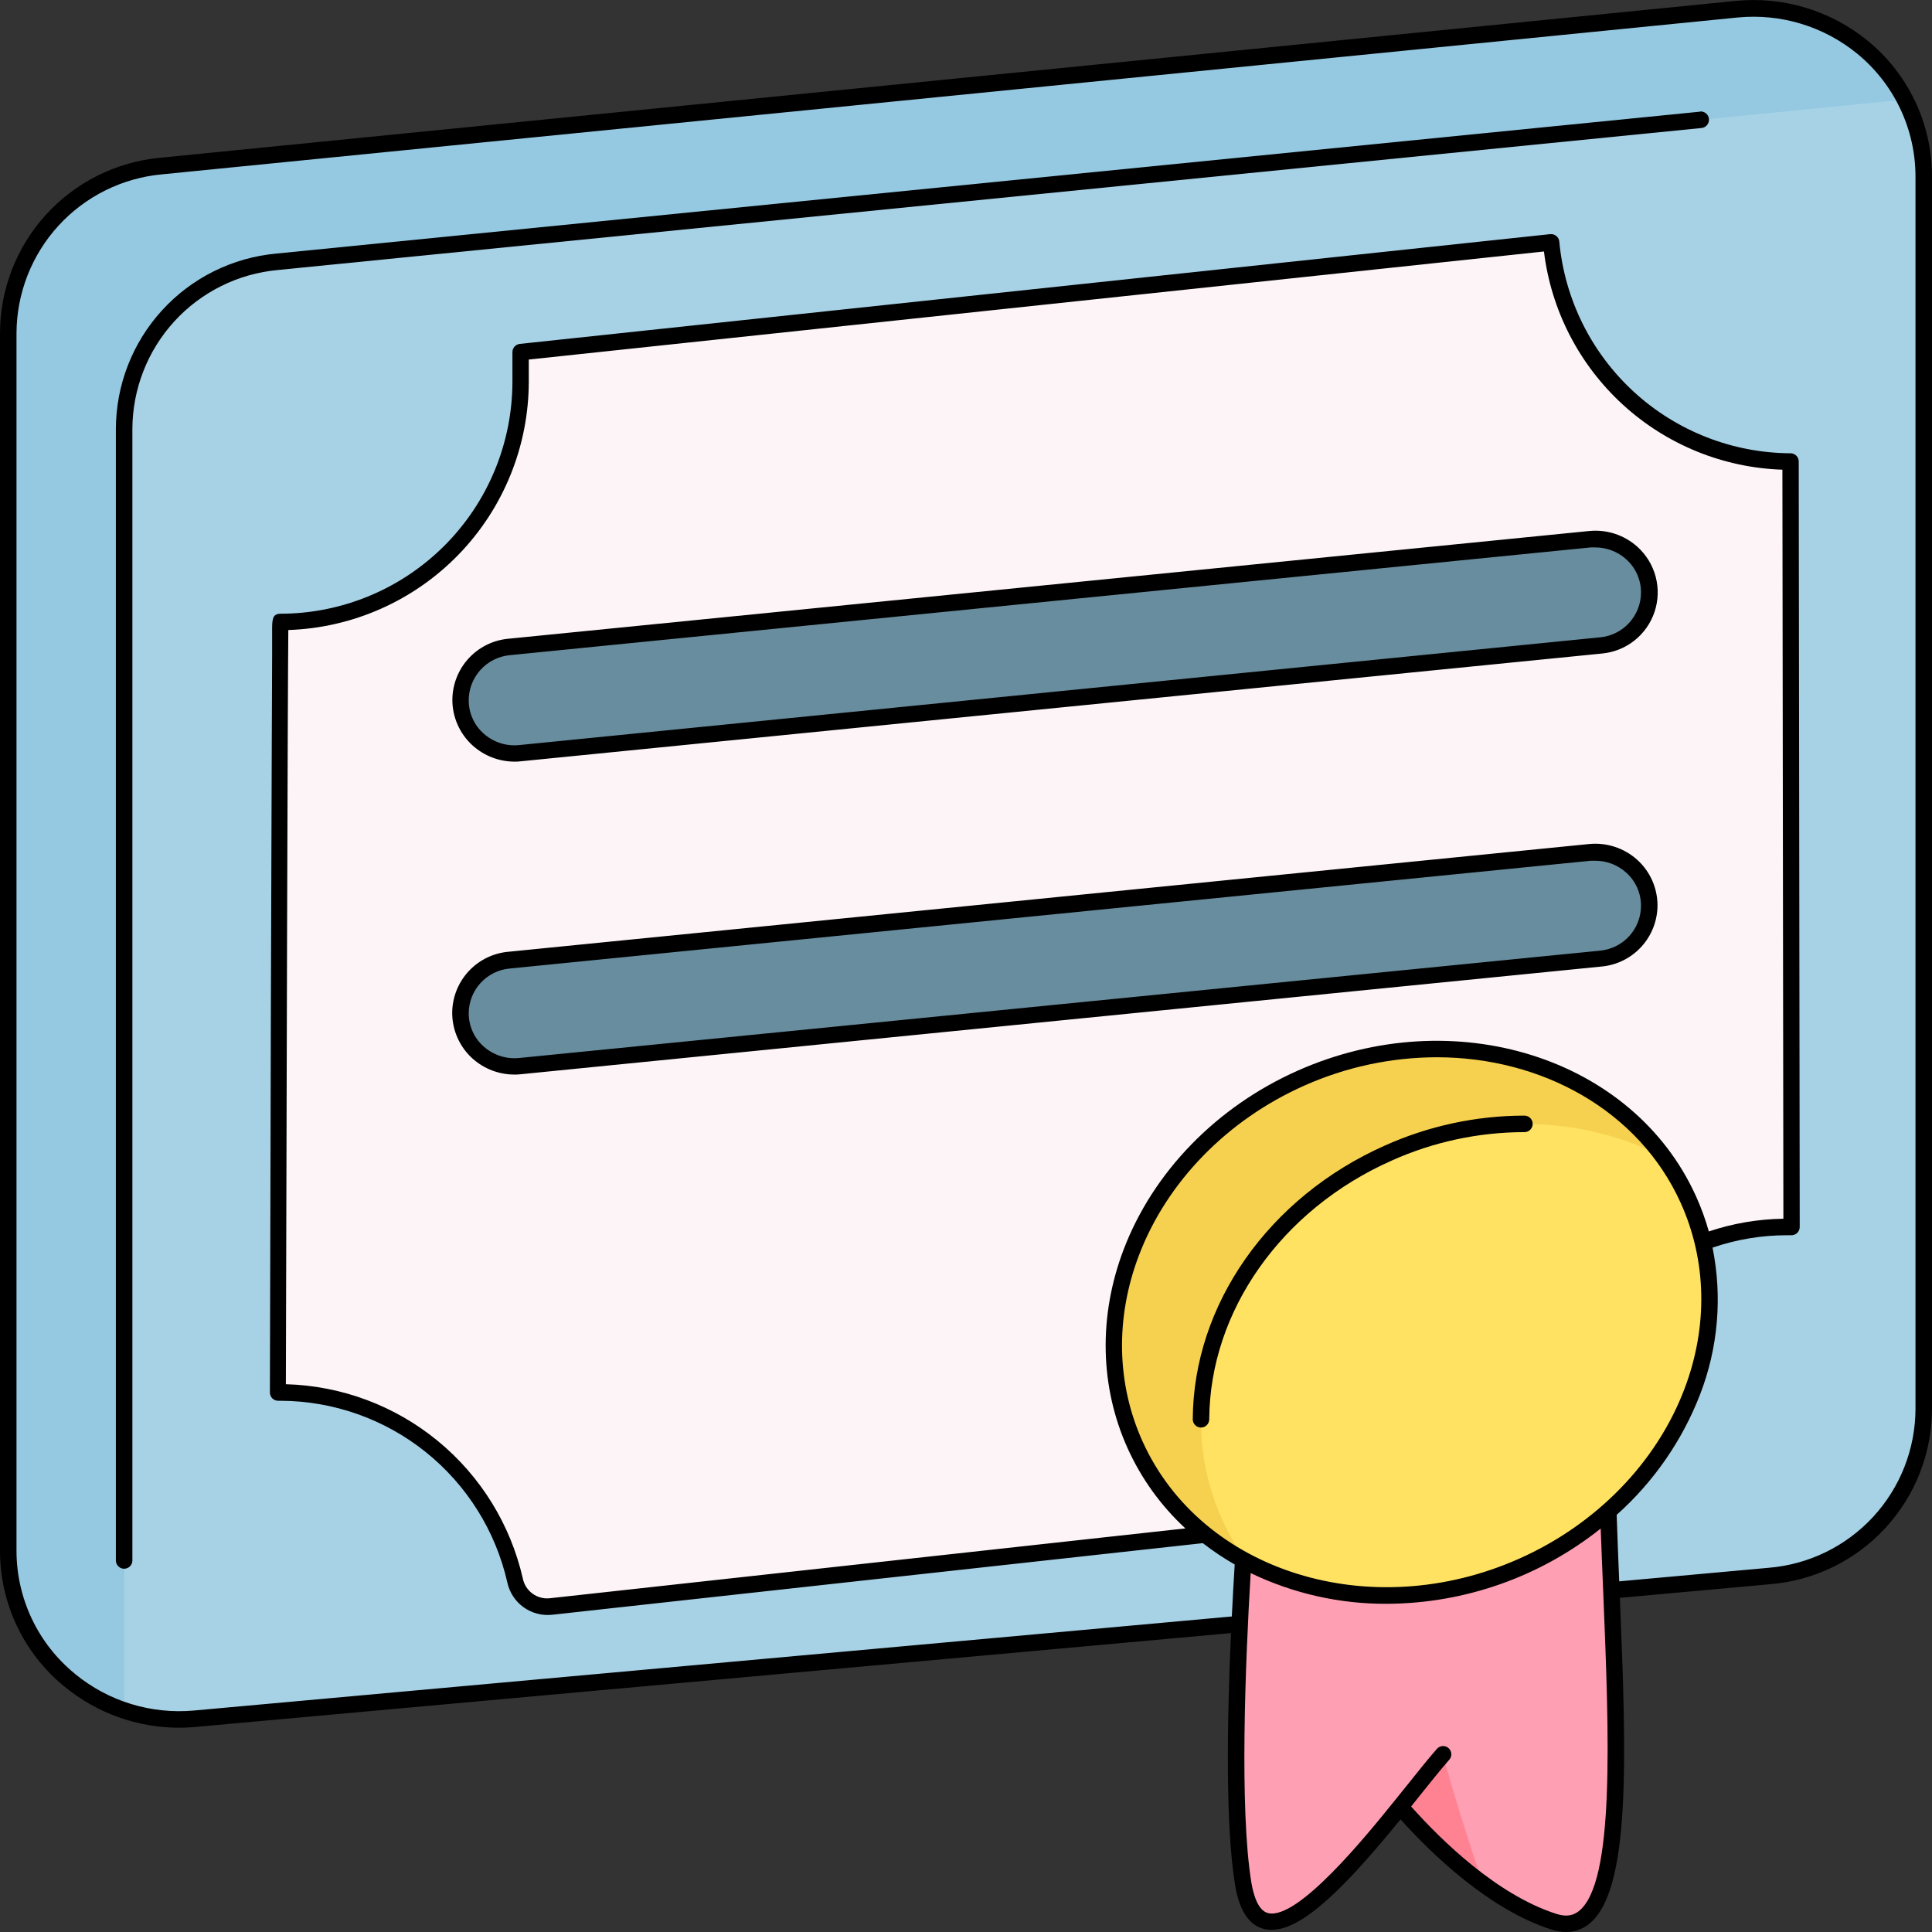
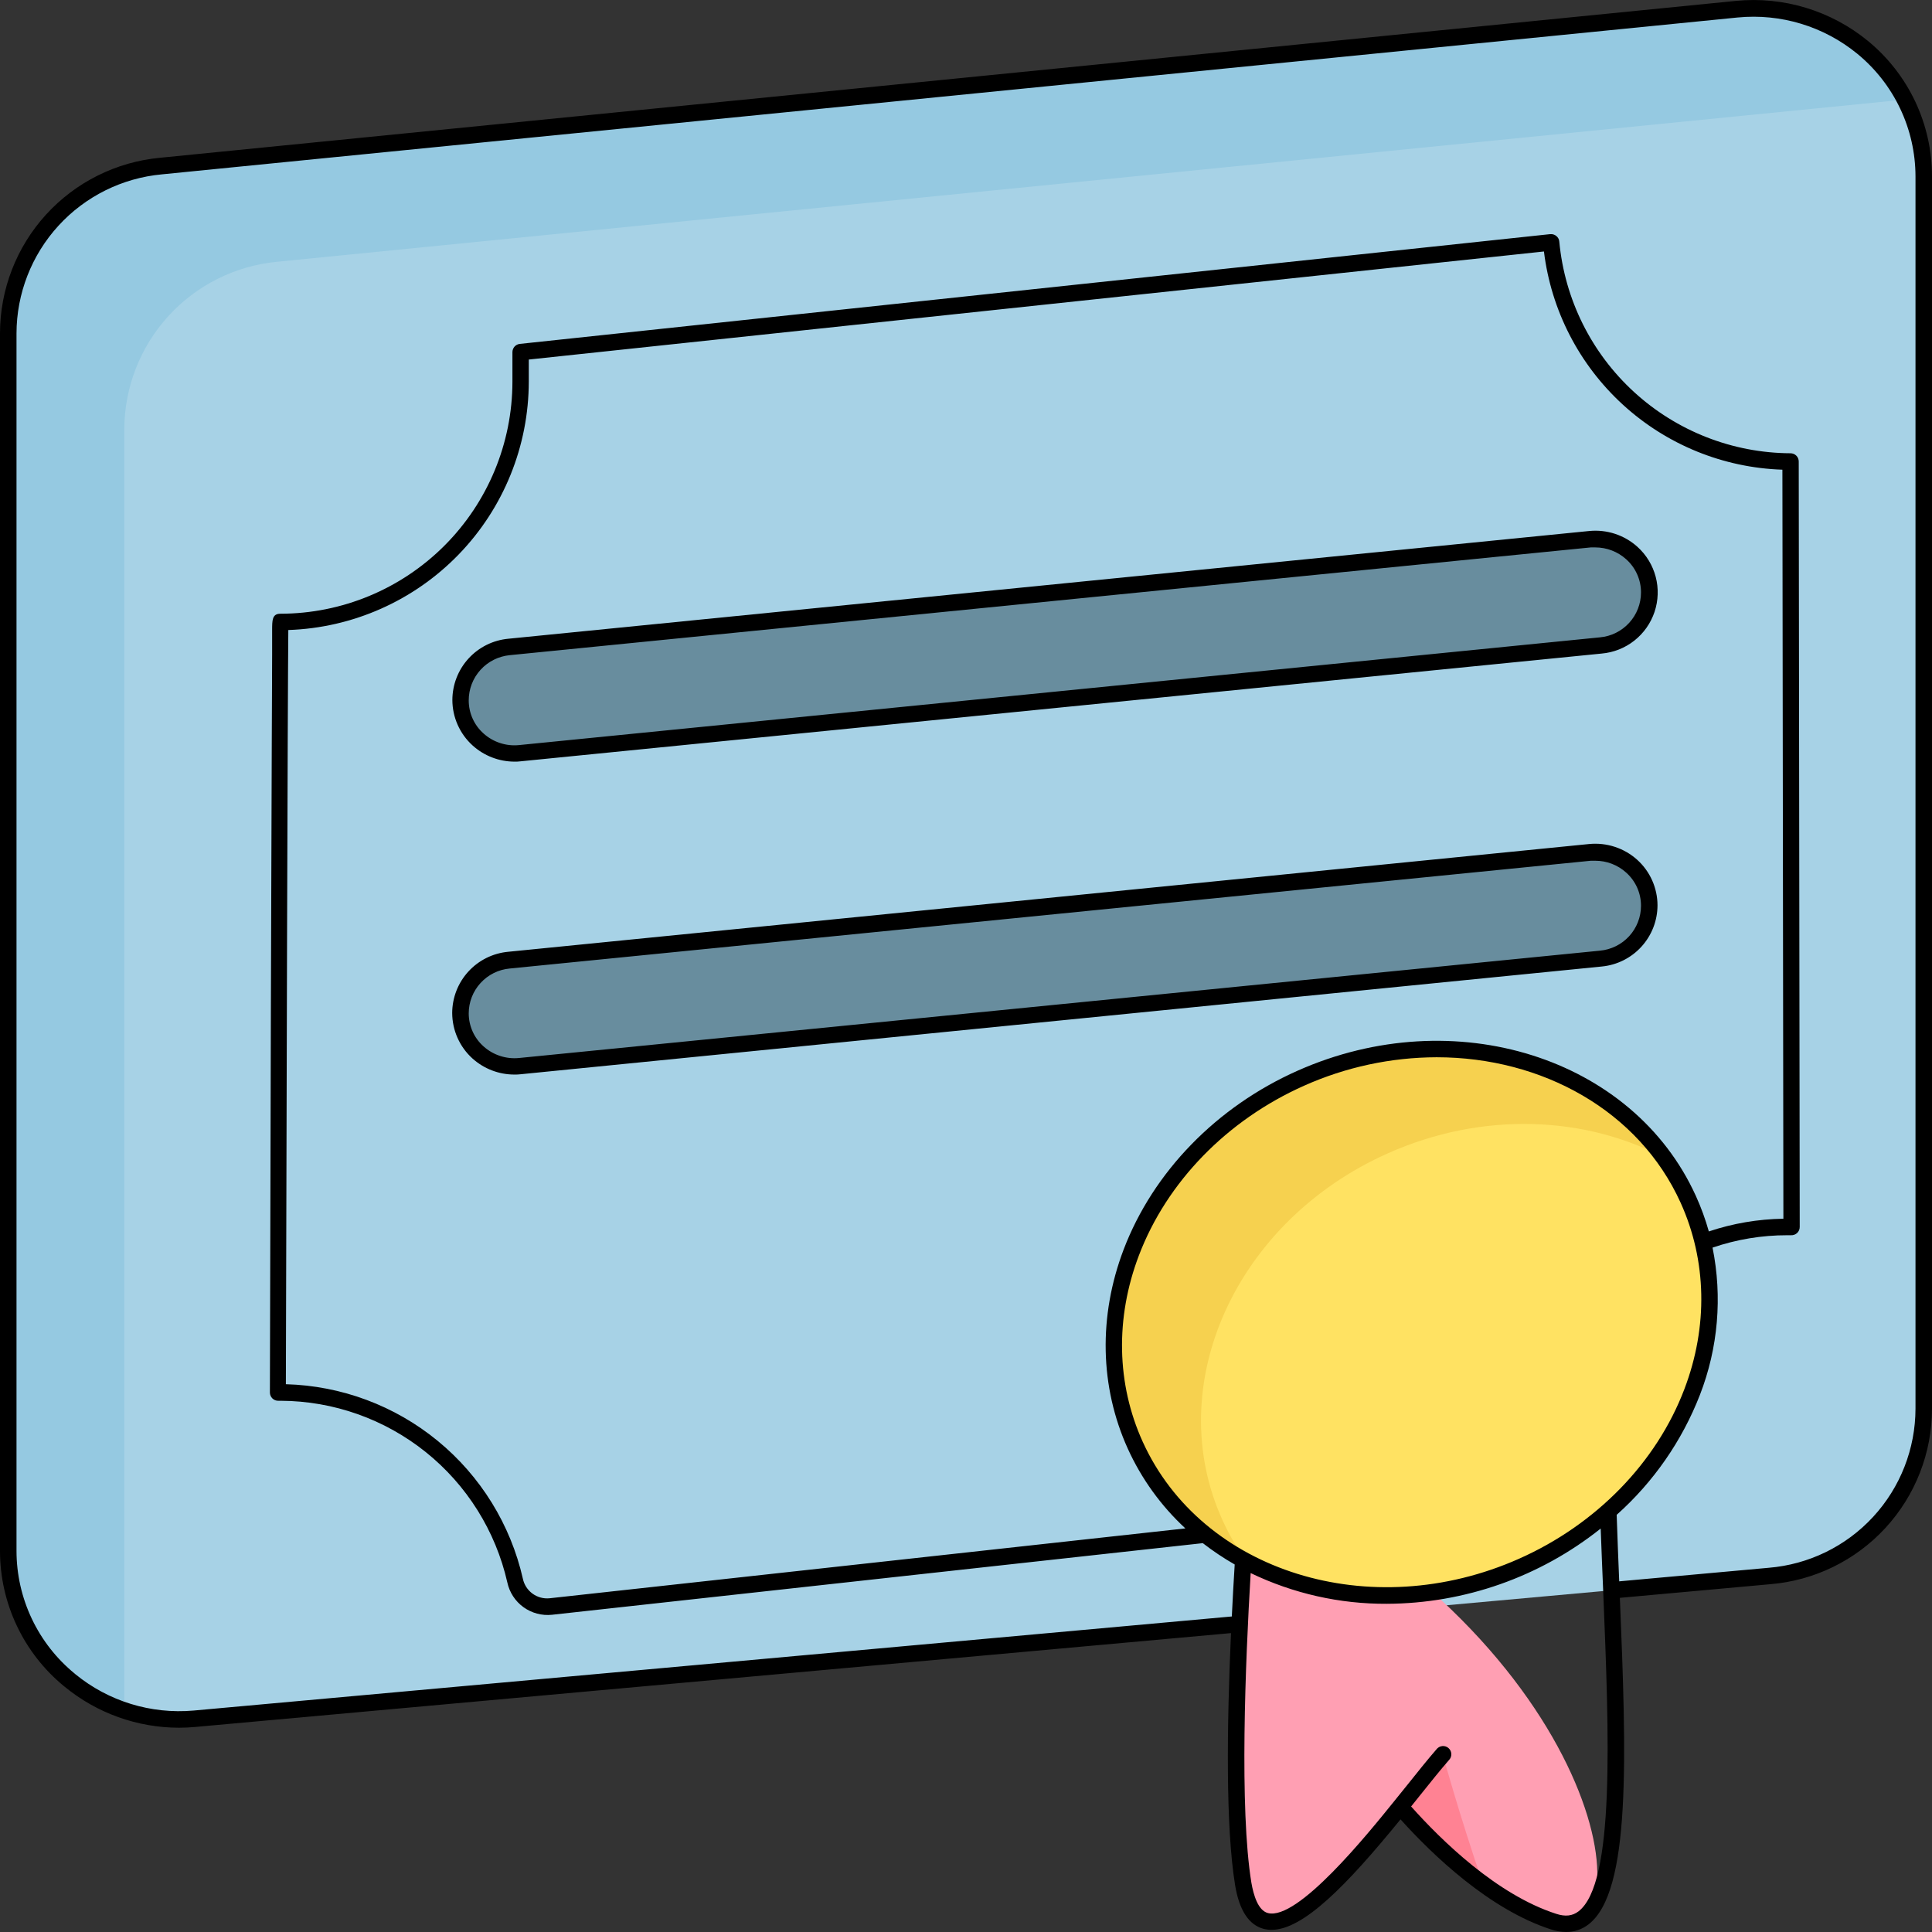
<svg xmlns="http://www.w3.org/2000/svg" width="90" height="90" viewBox="0 0 90 90" fill="none">
  <rect x="0" y="0" width="90" height="90" fill="#333333" stroke="none" />
  <g clip-path="url(#clip0_1594_735)">
    <path d="M89.615 8.214V65.618C89.606 67.581 88.863 69.47 87.532 70.913C86.201 72.356 84.379 73.249 82.423 73.416L9.054 80.066C6.966 80.253 4.889 79.612 3.269 78.282L3.238 78.255C2.348 77.526 1.631 76.608 1.138 75.569C0.644 74.53 0.387 73.394 0.385 72.243V15.53C0.393 13.58 1.126 11.703 2.441 10.264C3.756 8.824 5.559 7.924 7.5 7.739L80.9 0.432C81.946 0.326 83.003 0.429 84.009 0.734C85.016 1.039 85.952 1.54 86.763 2.209C87.578 2.88 88.249 3.708 88.735 4.645C89.311 5.747 89.613 6.971 89.615 8.214Z" fill="#A7D2E6" />
-     <path d="M83.462 57.158H83.269C80.301 57.158 77.455 58.337 75.356 60.436C73.257 62.534 72.077 65.381 72.077 68.349V68.366C72.078 68.743 71.939 69.107 71.688 69.388C71.436 69.668 71.09 69.846 70.715 69.887L25.656 74.837C25.278 74.877 24.898 74.775 24.591 74.552C24.284 74.329 24.07 73.999 23.99 73.628C23.437 71.142 22.053 68.919 20.067 67.326C18.08 65.733 15.61 64.864 13.063 64.864H12.94C12.94 64.864 13.023 28.97 13.062 28.97C16.03 28.97 18.878 27.791 20.977 25.691C23.076 23.592 24.256 20.745 24.256 17.776V16.403L72.258 11.293C72.503 14.081 73.784 16.677 75.849 18.567C77.914 20.457 80.612 21.504 83.412 21.503L83.462 57.158Z" fill="#FCF4F6" />
    <path d="M88.74 4.638L12.906 12.195C10.965 12.381 9.163 13.28 7.848 14.719C6.534 16.158 5.8 18.034 5.79 19.984V79.68C4.872 79.372 4.017 78.898 3.269 78.282L3.238 78.255C2.348 77.526 1.631 76.608 1.138 75.569C0.644 74.53 0.387 73.394 0.385 72.243V15.53C0.393 13.58 1.126 11.703 2.441 10.264C3.756 8.824 5.559 7.924 7.5 7.739L80.9 0.432C81.946 0.326 83.003 0.429 84.009 0.734C85.016 1.039 85.952 1.54 86.763 2.209C87.579 2.877 88.252 3.703 88.74 4.638Z" fill="#95C9E1" />
-     <path d="M72.373 89.514C71.19 89.104 70.079 88.51 69.081 87.755C67.672 86.701 66.382 85.497 65.235 84.164C62.473 87.585 58.623 92.049 57.927 87.762C57.029 82.28 58.227 68.497 58.227 68.497L74.856 66.422C74.846 76.685 76.792 90.943 72.373 89.514Z" fill="#FF9FB3" />
+     <path d="M72.373 89.514C71.19 89.104 70.079 88.51 69.081 87.755C67.672 86.701 66.382 85.497 65.235 84.164C62.473 87.585 58.623 92.049 57.927 87.762C57.029 82.28 58.227 68.497 58.227 68.497C74.846 76.685 76.792 90.943 72.373 89.514Z" fill="#FF9FB3" />
    <path d="M69.081 87.755C67.672 86.701 66.382 85.497 65.235 84.164C66.004 83.203 66.7 82.322 67.21 81.741C67.206 81.732 67.998 84.593 69.081 87.755Z" fill="#FF8293" />
    <path d="M70.925 72.963C66.521 74.918 61.75 74.693 58.077 72.755C55.788 71.574 53.96 69.661 52.885 67.32C50.033 61.041 53.489 53.388 60.602 50.226C66.929 47.415 74.017 49.101 77.515 53.924C77.956 54.532 78.334 55.183 78.644 55.867C81.494 62.147 78.038 69.809 70.925 72.963Z" fill="#F6D14F" />
    <path d="M70.925 72.963C66.521 74.919 61.75 74.694 58.077 72.755C57.636 72.147 57.258 71.496 56.948 70.813C54.096 64.534 57.552 56.882 64.667 53.719C69.067 51.763 73.838 51.988 77.511 53.924C77.952 54.532 78.33 55.183 78.64 55.867C81.494 62.148 78.038 69.809 70.925 72.963Z" fill="#FFE262" />
    <path d="M21.45 32.611C21.452 32.96 21.527 33.305 21.671 33.623C21.814 33.942 22.023 34.227 22.284 34.459C22.544 34.692 22.85 34.868 23.183 34.975C23.515 35.082 23.866 35.119 24.213 35.082L74.569 30.063C75.185 30.003 75.757 29.718 76.174 29.261C76.591 28.805 76.825 28.21 76.829 27.591C76.827 27.242 76.752 26.897 76.609 26.578C76.465 26.26 76.257 25.975 75.996 25.742C75.736 25.509 75.429 25.333 75.097 25.225C74.764 25.118 74.413 25.082 74.065 25.118L23.71 30.138C23.094 30.197 22.522 30.483 22.104 30.94C21.687 31.397 21.454 31.992 21.45 32.611ZM21.45 47.188C21.452 47.537 21.527 47.882 21.67 48.201C21.814 48.52 22.022 48.805 22.283 49.038C22.543 49.271 22.849 49.447 23.182 49.554C23.515 49.661 23.866 49.698 24.213 49.661L74.569 44.642C75.185 44.582 75.757 44.297 76.174 43.84C76.591 43.384 76.825 42.789 76.829 42.17C76.827 41.821 76.752 41.476 76.609 41.157C76.465 40.839 76.257 40.553 75.996 40.32C75.736 40.087 75.429 39.911 75.097 39.804C74.764 39.697 74.413 39.66 74.065 39.697L23.71 44.717C23.094 44.776 22.522 45.062 22.105 45.518C21.688 45.974 21.454 46.569 21.45 47.188Z" fill="#688D9E" />
    <path d="M87.013 1.905C85.29 0.493 83.077 -0.177 80.86 0.042L7.46 7.349C5.421 7.539 3.526 8.482 2.146 9.995C0.766 11.509 0.001 13.482 1.06321e-06 15.53V72.244C-0.001 73.449 0.266 74.639 0.781 75.729C1.296 76.819 2.046 77.781 2.977 78.546L3.017 78.578C4.519 79.81 6.402 80.483 8.344 80.484C8.593 80.484 8.841 80.472 9.088 80.449L57.344 76.076C57.152 80.386 57.09 85.084 57.536 87.82C57.729 88.986 58.173 89.671 58.864 89.853C58.985 89.884 59.109 89.9 59.235 89.899C60.706 89.899 62.719 87.849 65.242 84.753C66.727 86.403 69.377 88.951 72.252 89.88C72.479 89.957 72.716 89.997 72.956 89.999C73.331 90.002 73.697 89.879 73.994 89.649C75.994 88.128 75.761 81.805 75.46 74.434L82.456 73.799C84.511 73.633 86.428 72.699 87.826 71.183C89.224 69.667 90 67.681 90 65.619V8.215C90 7.008 89.732 5.815 89.216 4.724C88.699 3.633 87.947 2.67 87.013 1.905ZM53.231 67.161C52.01 64.469 51.948 61.392 53.054 58.484C54.356 55.057 57.163 52.174 60.746 50.578C62.69 49.709 64.794 49.257 66.923 49.251C71.835 49.251 76.346 51.734 78.29 56.028C79.51 58.721 79.573 61.797 78.467 64.705C77.165 68.134 74.358 71.015 70.765 72.611C63.858 75.684 55.99 73.238 53.231 67.161ZM55.221 71.199L25.606 74.453C25.322 74.483 25.038 74.406 24.807 74.238C24.577 74.07 24.416 73.823 24.358 73.544C23.785 71.022 22.39 68.762 20.39 67.121C18.391 65.48 15.903 64.552 13.317 64.482C13.344 52.976 13.4 32.307 13.431 29.349C16.434 29.248 19.28 27.985 21.37 25.826C23.46 23.667 24.629 20.781 24.633 17.776V16.749L71.923 11.715C72.258 14.455 73.562 16.986 75.599 18.85C77.635 20.714 80.271 21.789 83.031 21.88L83.077 56.773C81.896 56.79 80.724 56.99 79.604 57.365C79.445 56.799 79.243 56.246 79 55.711C76.067 49.251 67.744 46.634 60.45 49.876C56.671 51.555 53.719 54.594 52.342 58.211C51.163 61.315 51.233 64.605 52.535 67.48C53.173 68.887 54.087 70.152 55.221 71.201V71.199ZM73.531 89.04C73.248 89.255 72.917 89.292 72.492 89.153C69.727 88.261 67.146 85.734 65.735 84.153L66.098 83.699C66.646 83.015 67.119 82.424 67.494 81.996C67.532 81.958 67.561 81.914 67.581 81.865C67.601 81.816 67.61 81.763 67.609 81.71C67.607 81.658 67.594 81.606 67.572 81.558C67.549 81.51 67.517 81.467 67.478 81.433C67.438 81.398 67.391 81.371 67.341 81.355C67.291 81.339 67.238 81.334 67.185 81.339C67.132 81.345 67.082 81.361 67.035 81.387C66.989 81.412 66.949 81.448 66.917 81.49C66.533 81.93 66.054 82.528 65.5 83.221C65.317 83.448 65.129 83.684 64.933 83.924C63.706 85.444 60.448 89.482 59.063 89.117C58.604 88.996 58.394 88.28 58.294 87.703C57.733 84.267 58.014 77.428 58.261 73.28C60.241 74.233 62.411 74.723 64.608 74.711C68.227 74.696 71.736 73.461 74.567 71.205C74.602 72.195 74.644 73.195 74.685 74.171C74.956 80.838 75.239 87.738 73.531 89.04ZM89.231 65.619C89.229 67.488 88.525 69.288 87.257 70.662C85.99 72.036 84.251 72.882 82.388 73.034L75.429 73.665C75.386 72.638 75.346 71.592 75.311 70.567C77.027 69.037 78.356 67.121 79.189 64.978C80.037 62.795 80.241 60.414 79.777 58.119C80.898 57.735 82.076 57.54 83.261 57.542H83.431C83.483 57.545 83.535 57.537 83.585 57.519C83.634 57.502 83.679 57.474 83.717 57.438C83.756 57.402 83.786 57.358 83.807 57.31C83.828 57.262 83.838 57.21 83.838 57.157L83.792 21.499C83.792 21.397 83.752 21.299 83.68 21.227C83.608 21.155 83.51 21.115 83.408 21.115C80.709 21.102 78.112 20.085 76.122 18.263C74.131 16.441 72.89 13.944 72.638 11.257C72.635 11.206 72.621 11.156 72.597 11.111C72.573 11.066 72.54 11.026 72.5 10.994C72.461 10.961 72.415 10.937 72.366 10.922C72.317 10.907 72.266 10.902 72.215 10.907L24.215 16.02C24.12 16.03 24.033 16.075 23.969 16.146C23.906 16.218 23.871 16.31 23.871 16.405V17.78C23.868 20.646 22.728 23.394 20.702 25.42C18.675 27.447 15.928 28.587 13.062 28.59C12.677 28.59 12.677 28.886 12.677 29.374V30.515C12.677 31.495 12.665 32.899 12.66 34.582C12.646 37.947 12.633 42.434 12.619 46.92C12.594 55.894 12.573 64.869 12.573 64.869C12.573 64.921 12.584 64.972 12.604 65.02C12.624 65.068 12.655 65.112 12.692 65.147C12.73 65.183 12.774 65.211 12.823 65.229C12.871 65.247 12.923 65.256 12.975 65.253H13.081C15.537 65.264 17.917 66.106 19.833 67.643C21.749 69.179 23.089 71.32 23.633 73.715C23.733 74.179 24 74.59 24.385 74.868C24.77 75.146 25.243 75.272 25.715 75.222L56.031 71.886C56.503 72.251 56.999 72.584 57.517 72.88C57.469 73.649 57.423 74.467 57.383 75.301L9.019 79.684C7.034 79.86 5.059 79.254 3.515 77.994L3.475 77.959C2.629 77.266 1.948 76.394 1.48 75.405C1.012 74.417 0.769 73.337 0.769 72.244V15.53C0.773 13.673 1.47 11.885 2.723 10.515C3.976 9.145 5.695 8.292 7.544 8.122L80.944 0.815C82.954 0.619 84.959 1.226 86.521 2.505C87.366 3.198 88.048 4.069 88.516 5.056C88.985 6.043 89.229 7.122 89.231 8.215V65.619Z" fill="black" />
-     <path d="M79.186 5.203L12.867 11.813C10.828 12 8.932 12.942 7.551 14.454C6.17 15.965 5.402 17.938 5.398 19.986V72.693C5.398 72.795 5.439 72.893 5.511 72.965C5.583 73.037 5.681 73.078 5.783 73.078C5.885 73.078 5.983 73.037 6.055 72.965C6.127 72.893 6.167 72.795 6.167 72.693V19.986C6.172 18.129 6.869 16.34 8.122 14.97C9.375 13.6 11.095 12.747 12.944 12.578L79.263 5.963C79.314 5.957 79.363 5.943 79.408 5.919C79.453 5.895 79.492 5.862 79.524 5.823C79.556 5.783 79.58 5.738 79.595 5.69C79.61 5.641 79.615 5.59 79.61 5.539C79.605 5.489 79.59 5.44 79.566 5.395C79.542 5.35 79.509 5.311 79.47 5.279C79.43 5.247 79.385 5.223 79.337 5.208C79.288 5.193 79.237 5.188 79.186 5.193V5.203ZM55.946 66.501C56.048 66.501 56.146 66.46 56.218 66.388C56.29 66.316 56.331 66.218 56.331 66.116C56.358 61.078 59.69 56.349 64.821 54.068C66.764 53.195 68.87 52.742 71 52.739H71.013C71.115 52.739 71.213 52.699 71.285 52.627C71.358 52.555 71.398 52.457 71.398 52.355C71.398 52.303 71.388 52.252 71.368 52.205C71.347 52.157 71.318 52.114 71.281 52.078C71.244 52.042 71.2 52.014 71.151 51.996C71.103 51.977 71.052 51.968 71 51.97C68.762 51.973 66.549 52.449 64.508 53.366C59.104 55.77 55.592 60.77 55.563 66.115C55.563 66.165 55.573 66.215 55.592 66.262C55.611 66.309 55.639 66.351 55.675 66.387C55.71 66.423 55.752 66.451 55.799 66.471C55.846 66.491 55.896 66.501 55.946 66.501Z" fill="black" />
    <path d="M23.962 35.48C24.058 35.48 24.154 35.48 24.252 35.465L74.615 30.445C75.17 30.396 75.698 30.186 76.134 29.842C76.571 29.497 76.898 29.032 77.075 28.504C77.251 27.977 77.27 27.409 77.129 26.871C76.987 26.332 76.692 25.847 76.279 25.474C75.977 25.202 75.621 24.995 75.235 24.868C74.848 24.741 74.439 24.696 74.035 24.736L23.679 29.755C22.967 29.821 22.305 30.15 21.823 30.679C21.341 31.207 21.074 31.896 21.073 32.611C21.074 33.01 21.159 33.404 21.321 33.768C21.483 34.132 21.72 34.459 22.015 34.726C22.549 35.209 23.242 35.477 23.962 35.48ZM23.748 30.52L74.104 25.501H74.317C74.848 25.501 75.36 25.698 75.754 26.053C75.972 26.248 76.146 26.486 76.265 26.753C76.384 27.02 76.445 27.309 76.444 27.601C76.443 28.125 76.246 28.63 75.892 29.016C75.538 29.402 75.053 29.643 74.531 29.69L24.175 34.709C23.877 34.739 23.576 34.706 23.292 34.612C23.007 34.519 22.745 34.367 22.523 34.166C22.306 33.973 22.133 33.736 22.015 33.471C21.896 33.206 21.835 32.919 21.835 32.628C21.834 32.102 22.03 31.594 22.384 31.204C22.738 30.814 23.224 30.571 23.748 30.52ZM77.213 42.17C77.212 41.772 77.127 41.378 76.965 41.013C76.803 40.649 76.567 40.323 76.271 40.055C75.969 39.783 75.613 39.576 75.227 39.45C74.84 39.323 74.432 39.278 74.027 39.318L23.671 44.338C22.959 44.404 22.298 44.733 21.816 45.261C21.334 45.788 21.067 46.477 21.065 47.191C21.067 47.59 21.151 47.984 21.314 48.349C21.476 48.713 21.712 49.039 22.008 49.307C22.544 49.79 23.24 50.057 23.962 50.057C24.058 50.057 24.154 50.057 24.252 50.043L74.615 45.024C75.326 44.956 75.985 44.627 76.465 44.099C76.946 43.571 77.212 42.884 77.213 42.17ZM24.175 49.286C23.877 49.315 23.576 49.282 23.292 49.188C23.008 49.095 22.746 48.944 22.523 48.743C22.307 48.55 22.133 48.313 22.015 48.048C21.896 47.782 21.835 47.495 21.835 47.205C21.836 46.681 22.033 46.177 22.387 45.791C22.741 45.404 23.226 45.164 23.748 45.117L74.104 40.097H74.317C74.848 40.096 75.36 40.293 75.754 40.649C75.972 40.844 76.146 41.082 76.265 41.349C76.384 41.616 76.445 41.905 76.444 42.197C76.443 42.721 76.246 43.225 75.892 43.612C75.538 43.998 75.052 44.238 74.531 44.286L24.175 49.286Z" fill="black" />
  </g>
  <defs>
    <clipPath id="clip0_1594_735">
      <rect width="90" height="90" fill="white" />
    </clipPath>
  </defs>
</svg>